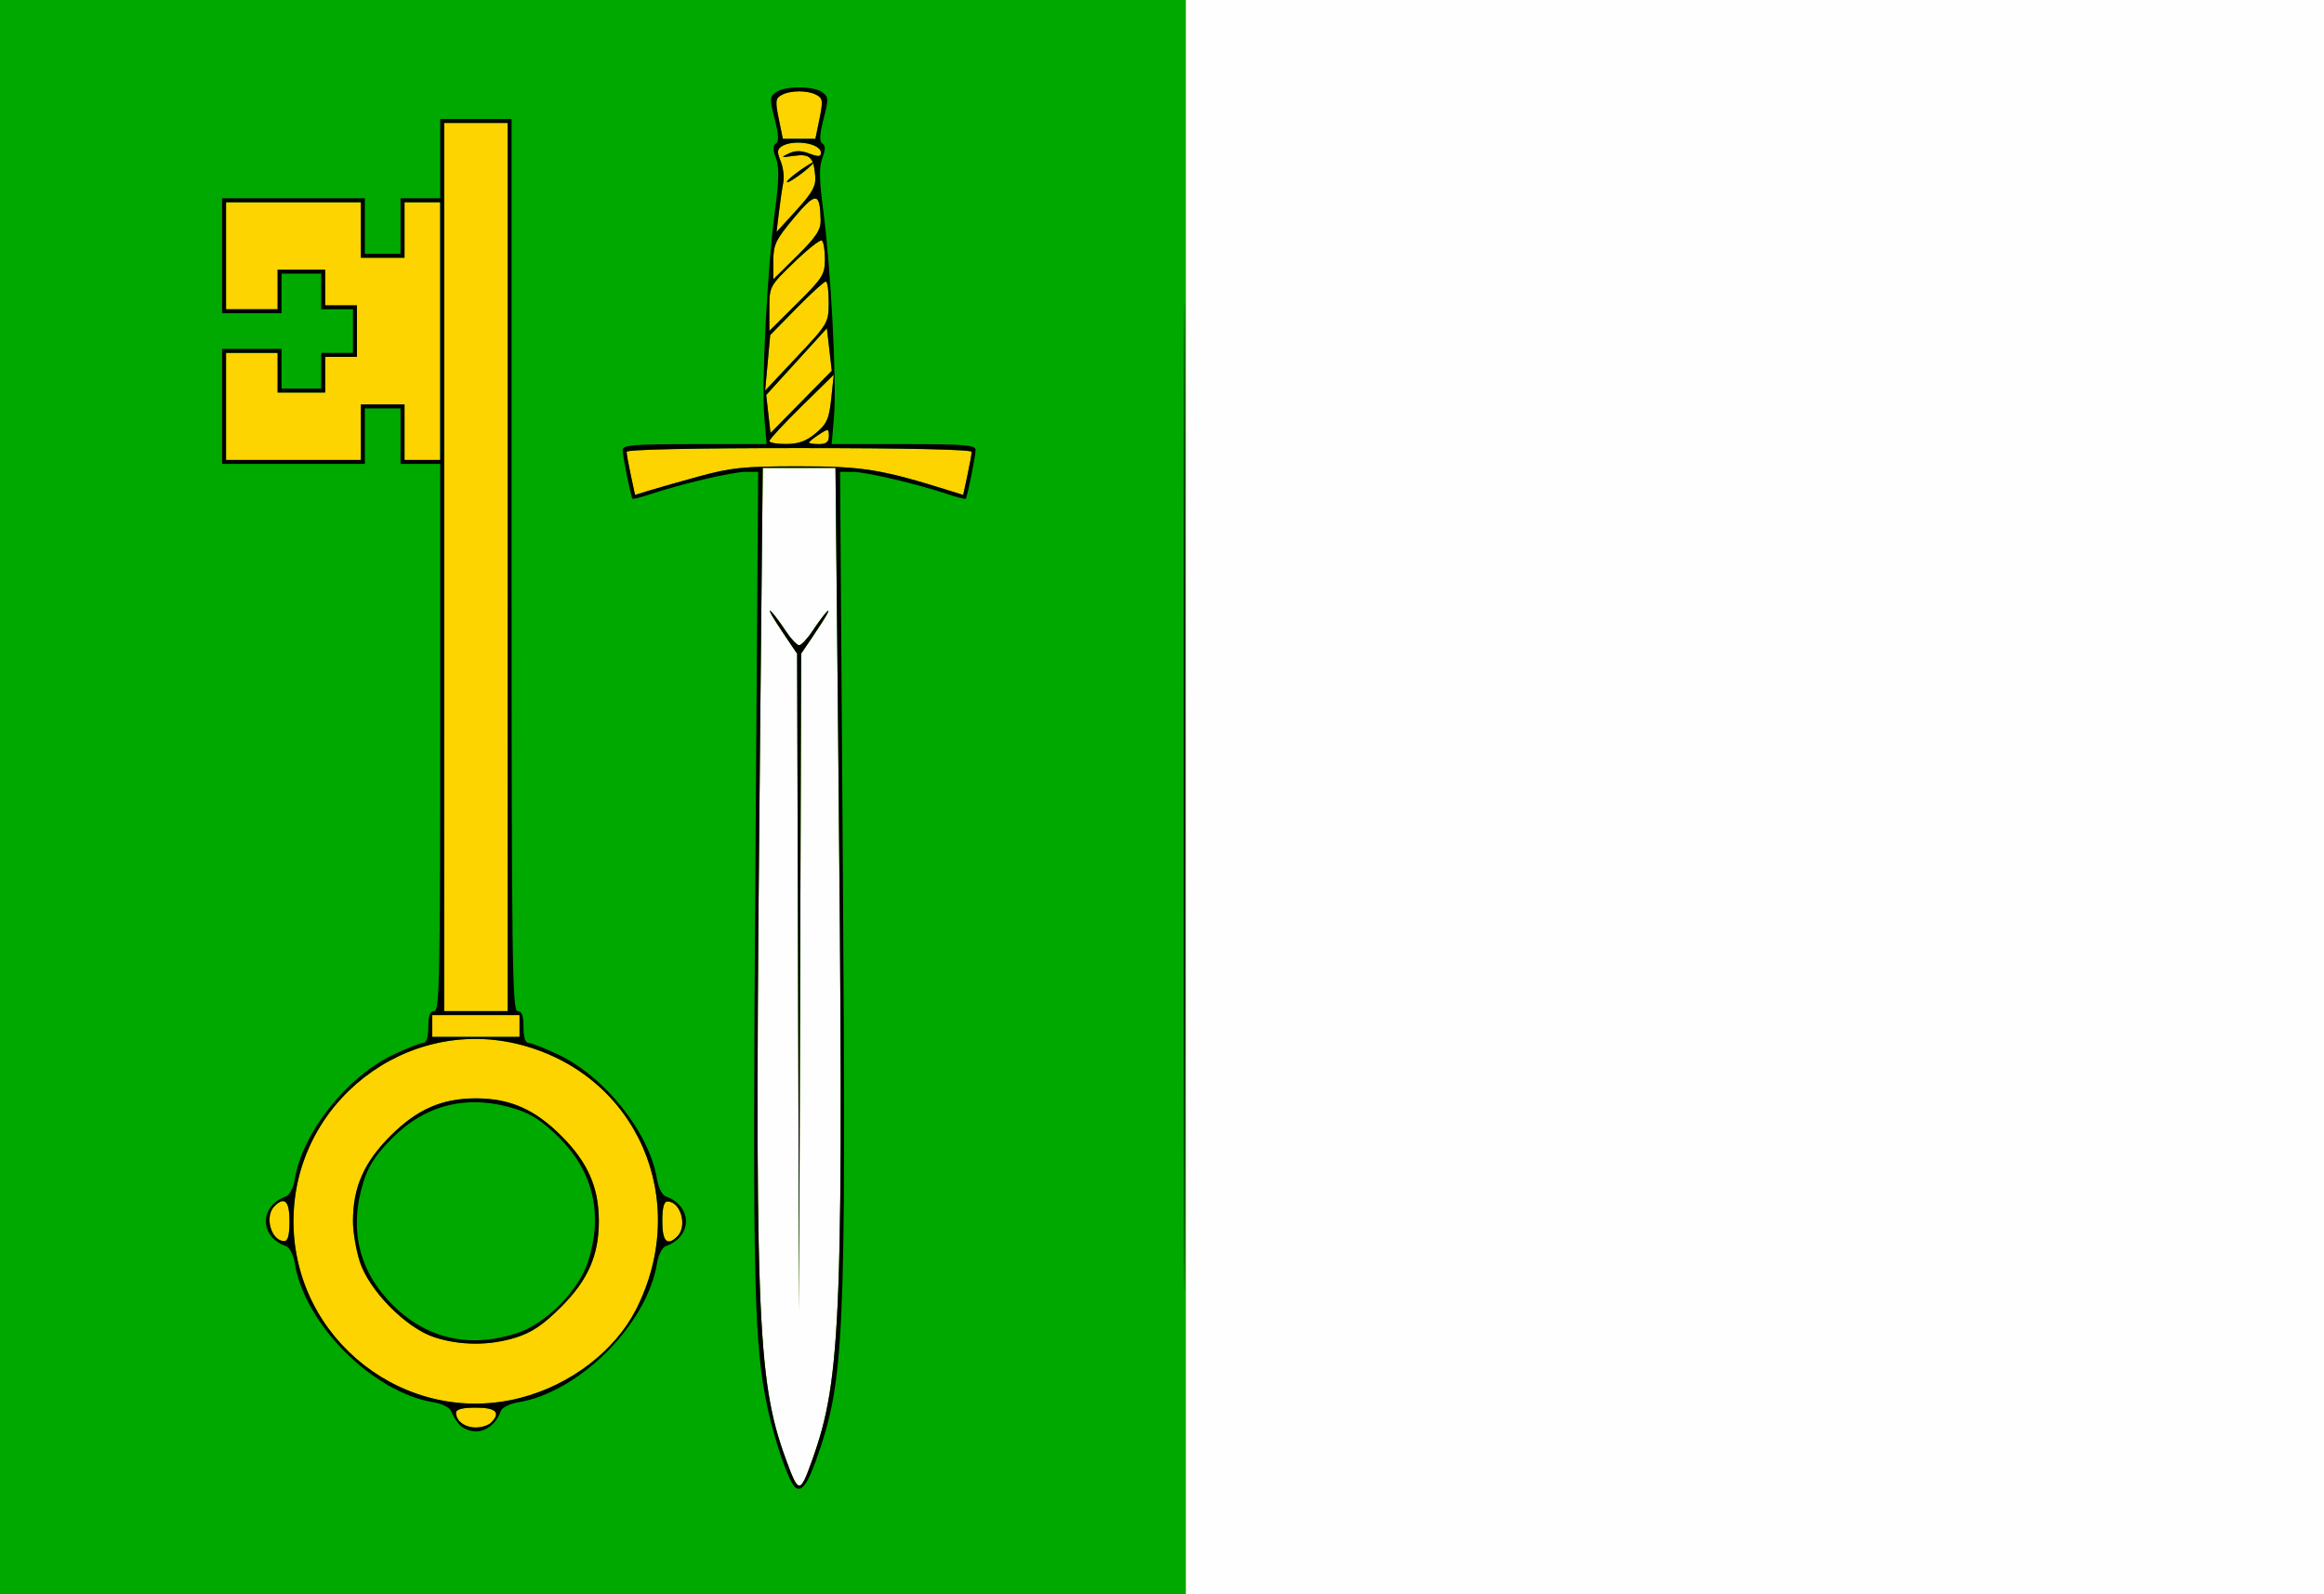
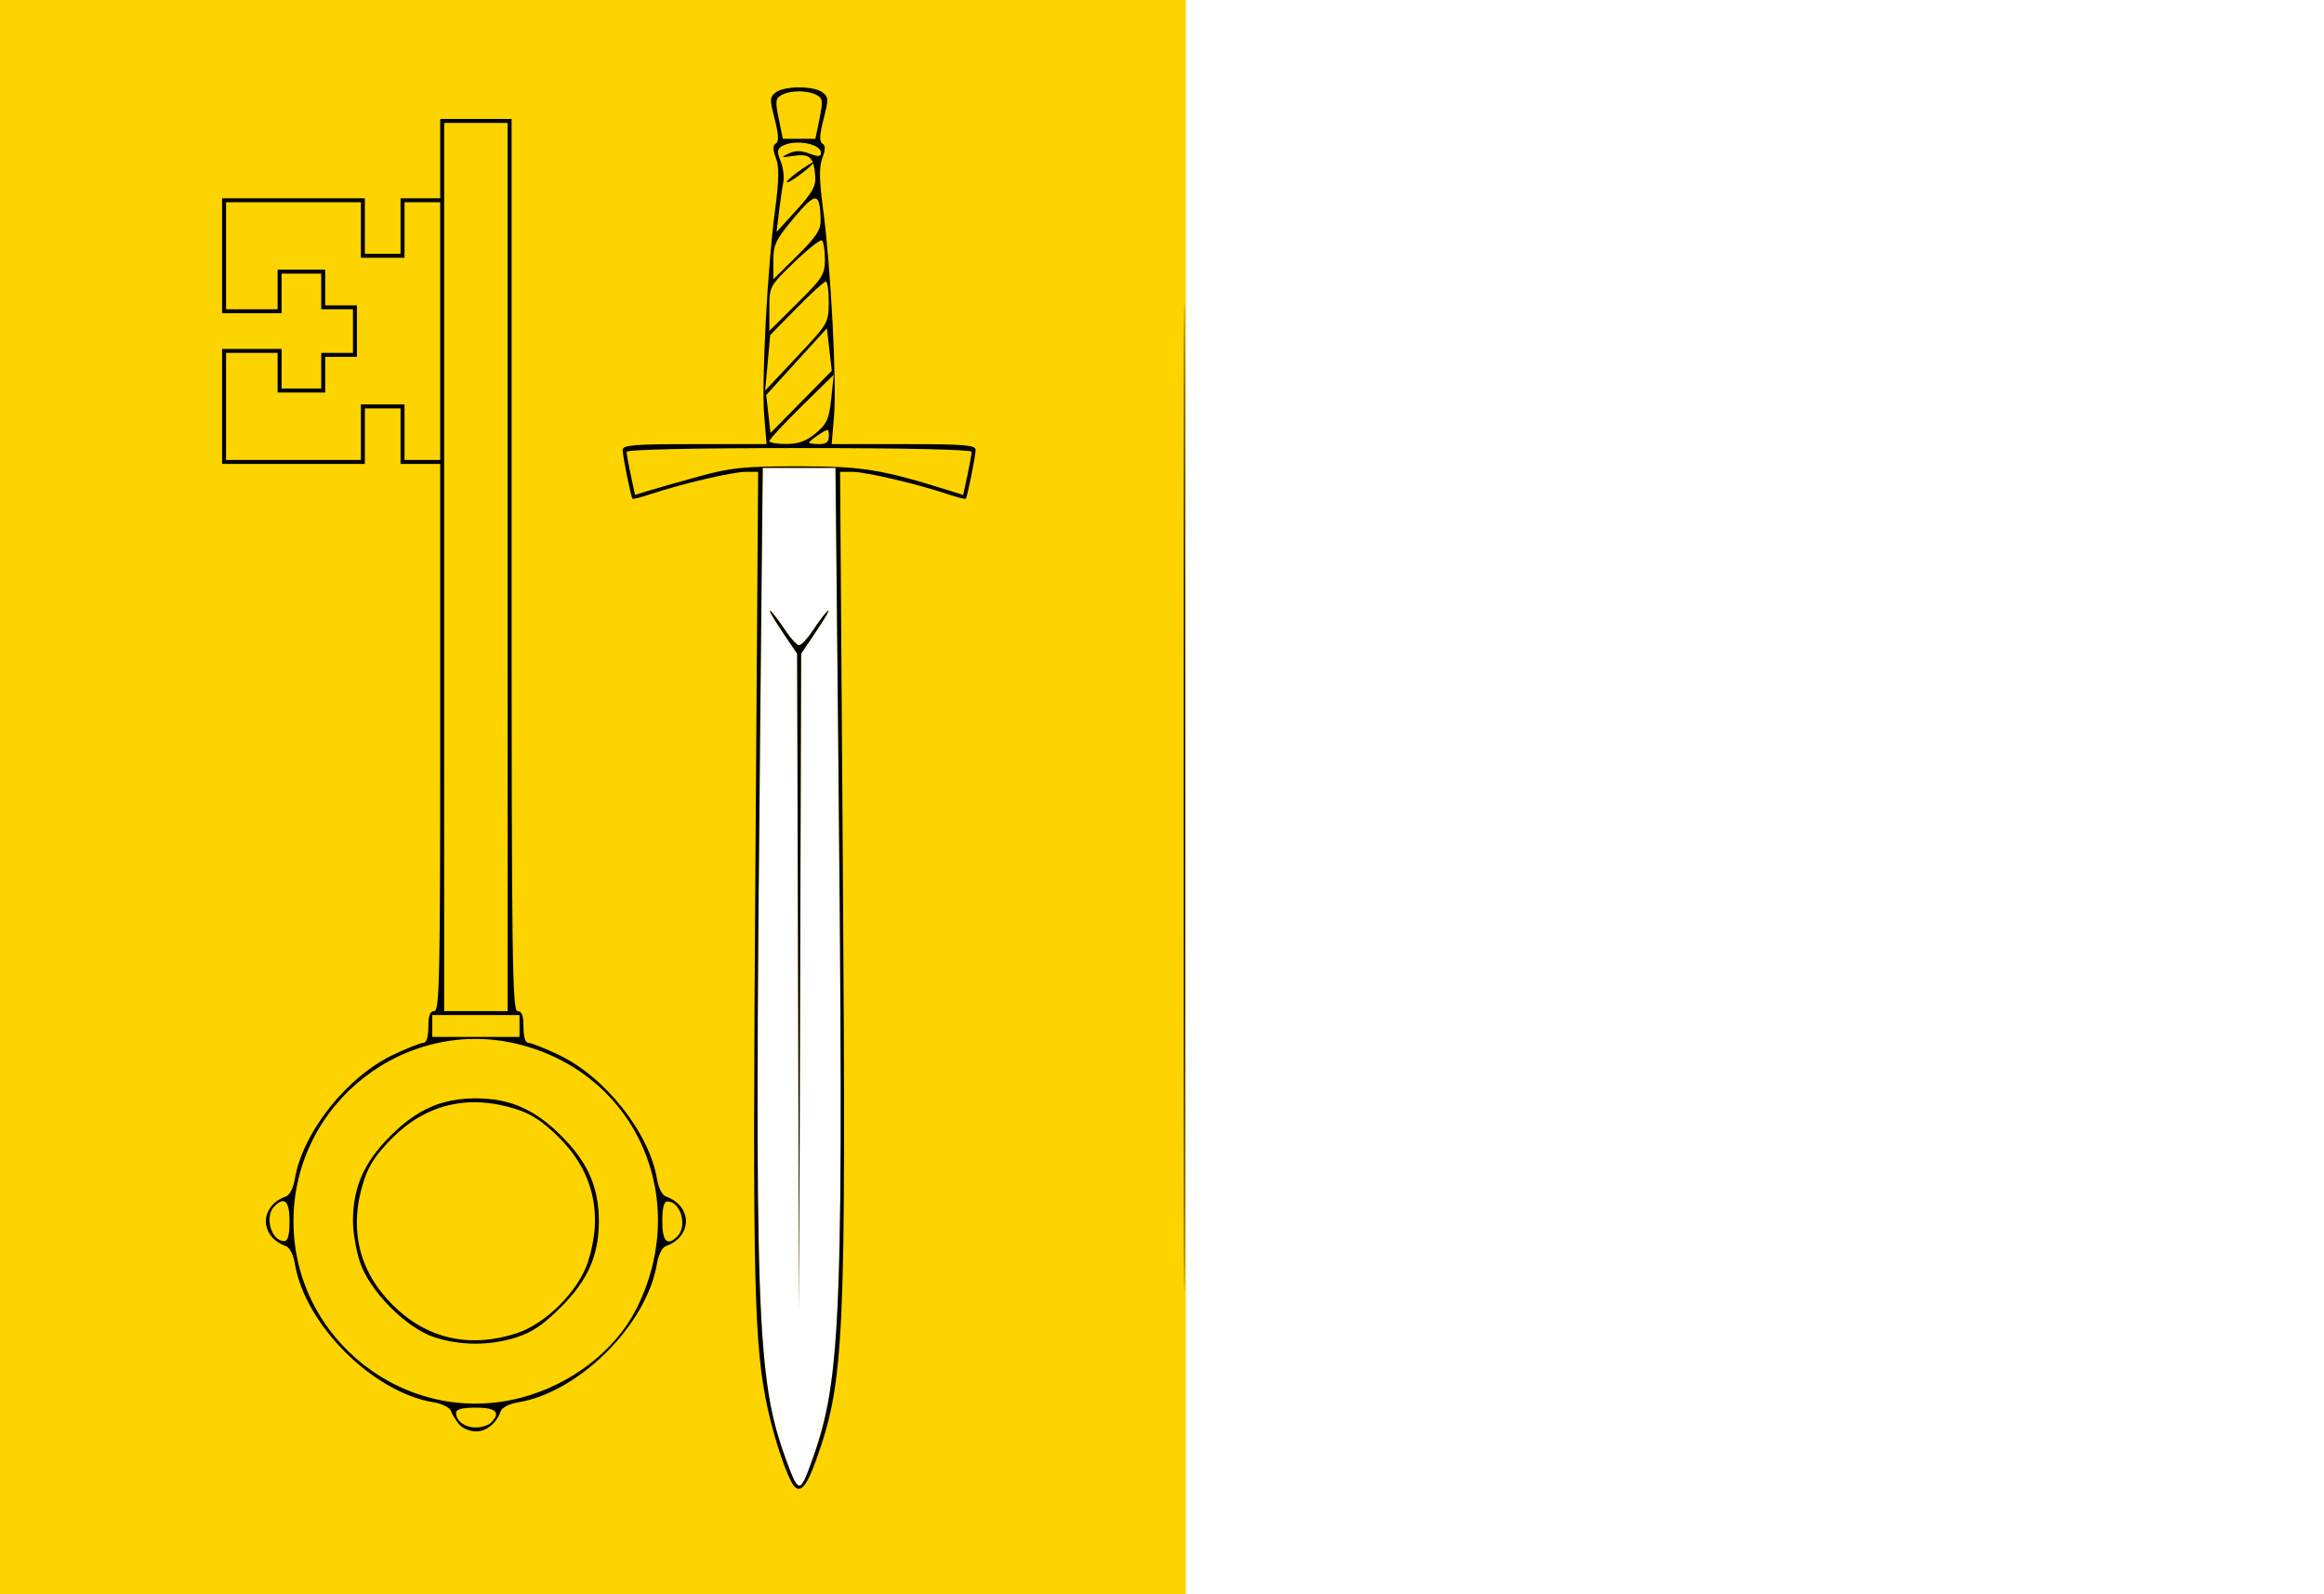
<svg xmlns="http://www.w3.org/2000/svg" xmlns:ns1="http://sodipodi.sourceforge.net/DTD/sodipodi-0.dtd" xmlns:ns2="http://www.inkscape.org/namespaces/inkscape" id="svg2462" ns1:version="0.32" ns2:version="0.46" width="586" height="402" version="1.0" ns1:docname="Albrechtice_vlajka.svg" ns2:output_extension="org.inkscape.output.svg.inkscape">
  <rect width="100%" height="100%" fill="#333333" stroke="none" />
  <defs id="defs2465">
    <ns2:perspective ns1:type="inkscape:persp3d" ns2:vp_x="0 : 526.18109 : 1" ns2:vp_y="0 : 1000 : 0" ns2:vp_z="744.09448 : 526.18109 : 1" ns2:persp3d-origin="372.04724 : 350.78739 : 1" id="perspective2469" />
  </defs>
  <ns1:namedview ns2:window-height="712" ns2:window-width="1024" ns2:pageshadow="2" ns2:pageopacity="0.0" guidetolerance="10.0" gridtolerance="10.0" objecttolerance="10.0" borderopacity="1.0" bordercolor="#666666" pagecolor="#ffffff" id="base" showgrid="false" ns2:zoom="0.92832765" ns2:cx="178.22659" ns2:cy="271.11788" ns2:window-x="-4" ns2:window-y="-4" ns2:current-layer="svg2462" />
  <g id="g2473">
    <path style="fill:#fefefe" d="M 0,201 L 0,0 L 293,0 L 586,0 L 586,201 L 586,402 L 293,402 L 0,402 L 0,201 z" id="path2481" />
    <path style="fill:#fed400" d="M 0,201 L 0,0 L 149.5,0 L 299,0 L 299,201 L 299,402 L 149.5,402 L 0,402 L 0,201 z M 204.773,368.281 C 212.269,347.275 212.802,332.362 211.335,184.75 L 210.672,118 L 201.5,118 L 192.328,118 L 191.665,184.75 C 190.203,331.907 190.76,347.708 198.13,367.934 C 201.371,376.831 201.715,376.849 204.773,368.281 z M 201.244,247.68 L 201,164.86 L 198.17,160.68 C 196.614,158.381 194.973,155.825 194.523,155 C 193.141,152.462 195.501,155.169 198.11,159.114 C 199.424,161.102 200.95,162.728 201.5,162.728 C 202.05,162.728 203.576,161.102 204.89,159.114 C 207.499,155.169 209.859,152.462 208.477,155 C 208.027,155.825 206.389,158.377 204.836,160.672 L 202.012,164.844 L 201.75,247.672 L 201.488,330.5 L 201.244,247.68 z" id="path2479" />
-     <path style="fill:#00a900" d="M 0,201 L 0,0 L 149.5,0 L 299,0 L 299,201 L 299,402 L 149.5,402 L 0,402 L 0,201 z M 204.773,368.281 C 212.269,347.275 212.802,332.362 211.335,184.75 L 210.672,118 L 201.5,118 L 192.328,118 L 191.665,184.75 C 190.203,331.907 190.76,347.708 198.13,367.934 C 201.371,376.831 201.715,376.849 204.773,368.281 z M 201.244,247.68 L 201,164.86 L 198.17,160.68 C 196.614,158.381 194.973,155.825 194.523,155 C 193.141,152.462 195.501,155.169 198.11,159.114 C 199.424,161.102 200.95,162.728 201.5,162.728 C 202.05,162.728 203.576,161.102 204.89,159.114 C 207.499,155.169 209.859,152.462 208.477,155 C 208.027,155.825 206.389,158.377 204.836,160.672 L 202.012,164.844 L 201.75,247.672 L 201.488,330.5 L 201.244,247.68 z M 123.8,358.8 C 126.355,356.245 125.111,355 120,355 C 116.564,355 115,355.407 115,356.3 C 115,358.38 117.19,360 120,360 C 121.43,360 123.14,359.46 123.8,358.8 z M 131.307,352.508 C 143.935,349.219 155.102,340.652 160.407,330.183 C 174.379,302.611 160.643,271.133 131.307,263.492 C 102.461,255.978 74,278.083 74,308 C 74,337.914 102.464,360.021 131.307,352.508 z M 109.5,337.237 C 102.344,334.89 93.021,325.415 90.706,318.135 C 89.768,315.185 89,310.624 89,308 C 89,299.433 91.755,293.157 98.456,286.456 C 105.157,279.755 111.433,277 120,277 C 128.567,277 134.843,279.755 141.544,286.456 C 148.245,293.157 151,299.433 151,308 C 151,316.567 148.245,322.843 141.544,329.544 C 136.976,334.112 134.19,336.005 130.135,337.294 C 123.493,339.406 116.052,339.385 109.5,337.237 z M 73,308 C 73,302.889 71.755,301.645 69.2,304.2 C 66.608,306.792 68.372,313 71.7,313 C 72.593,313 73,311.436 73,308 z M 170.8,311.8 C 173.392,309.208 171.628,303 168.3,303 C 167.407,303 167,304.564 167,308 C 167,313.111 168.245,314.355 170.8,311.8 z M 131,258.75 L 131,256 L 120,256 L 109,256 L 109,258.75 L 109,261.5 L 120,261.5 L 131,261.5 L 131,258.75 z M 128,143 L 128,31 L 120,31 L 112,31 L 112,143 L 112,255 L 120,255 L 128,255 L 128,143 z M 176,120.216 C 184.405,117.906 187.345,117.605 201.5,117.605 C 217.677,117.605 222.179,118.338 239.686,123.825 L 242.872,124.824 L 243.936,119.863 C 244.521,117.134 245,114.474 245,113.951 C 245,113.364 228.332,113 201.5,113 C 174.668,113 158,113.364 158,113.951 C 158,114.474 158.479,117.134 159.064,119.863 L 160.128,124.824 L 163.314,123.825 C 165.066,123.276 170.775,121.652 176,120.216 z M 91,109 L 91,102 L 96.5,102 L 102,102 L 102,109 L 102,116 L 106.5,116 L 111,116 L 111,83.5 L 111,51 L 106.5,51 L 102,51 L 102,58 L 102,65 L 96.5,65 L 91,65 L 91,58 L 91,51 L 74,51 L 57,51 L 57,64.5 L 57,78 L 63.5,78 L 70,78 L 70,73 L 70,68 L 76,68 L 82,68 L 82,72.5 L 82,77 L 86,77 L 90,77 L 90,83.5 L 90,90 L 86,90 L 82,90 L 82,94.5 L 82,99 L 76,99 L 70,99 L 70,94 L 70,89 L 63.5,89 L 57,89 L 57,102.5 L 57,116 L 74,116 L 91,116 L 91,109 z M 205.732,109.223 C 208.505,106.887 209.054,105.647 209.601,100.5 L 210.238,94.5 L 202.119,102.477 C 197.654,106.864 194,110.801 194,111.227 C 194,111.652 195.912,111.988 198.25,111.973 C 201.393,111.953 203.342,111.237 205.732,109.223 z M 209,109.977 C 209,108.049 208.883,108.031 206.5,109.592 C 205.125,110.493 204,111.403 204,111.615 C 204,111.827 205.125,112 206.5,112 C 208.343,112 209,111.468 209,109.977 z M 209.115,88.144 L 208.5,82.788 L 200.851,91.2 L 193.202,99.612 L 193.742,104.407 L 194.283,109.202 L 202.007,101.351 L 209.731,93.5 L 209.115,88.144 z M 208.965,76.25 C 208.984,73.362 208.65,71 208.223,71 C 207.796,71 204.467,74.037 200.826,77.75 L 194.207,84.5 L 193.57,91.5 L 192.933,98.5 L 200.932,90 C 208.81,81.627 208.93,81.421 208.965,76.25 z M 208,65.336 C 208,63.016 207.651,60.902 207.225,60.639 C 206.798,60.375 203.648,62.867 200.225,66.176 C 194.042,72.152 194,72.23 194,77.819 L 194,83.446 L 201,76.5 C 207.462,70.087 208,69.23 208,65.336 z M 206.93,55.531 C 206.764,48.392 205.753,48.307 200.192,54.961 C 195.578,60.483 195,61.69 195,65.806 L 195,70.437 L 201,64.5 C 205.797,59.753 206.986,57.955 206.93,55.531 z M 205.563,44.4 C 205.162,39.617 204.196,38.714 200.123,39.309 C 196.917,39.778 196.769,39.711 198.831,38.731 C 200.531,37.922 201.951,37.92 204.081,38.724 C 206.379,39.592 207,39.548 207,38.52 C 207,36.141 200.086,35.026 197.09,36.923 C 195.953,37.643 195.905,38.363 196.844,40.658 C 197.483,42.221 197.783,44.625 197.509,46 C 197.235,47.375 196.742,50.75 196.413,53.5 L 195.816,58.5 L 200.82,53 C 204.864,48.554 205.773,46.906 205.563,44.4 z M 201,43.5 C 202.864,42.125 204.639,41.002 204.944,41.005 C 205.888,41.013 199.56,45.926 198.556,45.964 C 198.036,45.984 199.136,44.875 201,43.5 z M 206.64,29.948 C 207.552,25.497 207.464,24.784 205.903,23.948 C 203.631,22.732 199.369,22.732 197.097,23.948 C 195.536,24.784 195.448,25.497 196.36,29.948 L 197.395,35 L 201.5,35 L 205.605,35 L 206.64,29.948 z" id="path2477" />
    <path style="fill:#000000" d="M 298.49,201 C 298.49,90.175 298.607,44.837 298.75,100.25 C 298.893,155.662 298.893,246.338 298.75,301.75 C 298.607,357.163 298.49,311.825 298.49,201 z M 200.208,374.75 C 198.584,372.794 195.334,363.281 193.631,355.5 C 190.086,339.3 189.739,324.505 190.464,220.25 L 191.167,119 L 188,119 C 184.72,119 171.774,122.035 164.117,124.599 C 161.706,125.406 159.622,125.939 159.485,125.783 C 159.075,125.316 157,115.016 157,113.451 C 157,112.236 159.956,112 175.145,112 L 193.29,112 L 192.699,104.955 C 191.989,96.486 193.503,67.498 195.403,53.178 C 196.439,45.368 196.499,42.133 195.65,39.883 C 194.829,37.708 194.825,36.721 195.637,36.205 C 196.438,35.696 196.354,33.976 195.334,30.015 C 194.04,24.994 194.067,24.424 195.652,23.265 C 197.885,21.632 205.115,21.632 207.348,23.265 C 208.933,24.424 208.96,24.994 207.666,30.015 C 206.646,33.976 206.562,35.696 207.363,36.205 C 208.175,36.721 208.171,37.708 207.35,39.883 C 206.501,42.133 206.561,45.368 207.597,53.178 C 209.497,67.498 211.011,96.486 210.301,104.955 L 209.71,112 L 227.855,112 C 243.044,112 246,112.236 246,113.451 C 246,115.016 243.925,125.316 243.515,125.783 C 243.378,125.939 241.294,125.406 238.883,124.599 C 231.226,122.035 218.28,119 215,119 L 211.833,119 L 212.536,220.25 C 213.359,338.659 212.926,348.147 205.783,368.234 C 203.46,374.765 201.815,376.688 200.208,374.75 z M 204.773,368.281 C 212.269,347.275 212.802,332.362 211.335,184.75 L 210.672,118 L 201.5,118 L 192.328,118 L 191.665,184.75 C 190.203,331.907 190.76,347.708 198.13,367.934 C 201.371,376.831 201.715,376.849 204.773,368.281 z M 201.244,247.68 L 201,164.86 L 198.17,160.68 C 196.614,158.381 194.973,155.825 194.523,155 C 193.141,152.462 195.501,155.169 198.11,159.114 C 199.424,161.102 200.95,162.728 201.5,162.728 C 202.05,162.728 203.576,161.102 204.89,159.114 C 207.499,155.169 209.859,152.462 208.477,155 C 208.027,155.825 206.389,158.377 204.836,160.672 L 202.012,164.844 L 201.75,247.672 L 201.488,330.5 L 201.244,247.68 z M 176,120.216 C 184.405,117.906 187.345,117.605 201.5,117.605 C 217.677,117.605 222.179,118.338 239.686,123.825 L 242.872,124.824 L 243.936,119.863 C 244.521,117.134 245,114.474 245,113.951 C 245,113.364 228.332,113 201.5,113 C 174.668,113 158,113.364 158,113.951 C 158,114.474 158.479,117.134 159.064,119.863 L 160.128,124.824 L 163.314,123.825 C 165.066,123.276 170.775,121.652 176,120.216 z M 205.732,109.223 C 208.505,106.887 209.054,105.647 209.601,100.5 L 210.238,94.5 L 202.119,102.477 C 197.654,106.864 194,110.801 194,111.227 C 194,111.652 195.912,111.988 198.25,111.973 C 201.393,111.953 203.342,111.237 205.732,109.223 z M 209,109.977 C 209,108.049 208.883,108.031 206.5,109.592 C 205.125,110.493 204,111.403 204,111.615 C 204,111.827 205.125,112 206.5,112 C 208.343,112 209,111.468 209,109.977 z M 209.115,88.144 L 208.5,82.788 L 200.851,91.2 L 193.202,99.612 L 193.742,104.407 L 194.283,109.202 L 202.007,101.351 L 209.731,93.5 L 209.115,88.144 z M 208.965,76.25 C 208.984,73.362 208.65,71 208.223,71 C 207.796,71 204.467,74.037 200.826,77.75 L 194.207,84.5 L 193.57,91.5 L 192.933,98.5 L 200.932,90 C 208.81,81.627 208.93,81.421 208.965,76.25 z M 208,65.336 C 208,63.016 207.651,60.902 207.225,60.639 C 206.798,60.375 203.648,62.867 200.225,66.176 C 194.042,72.152 194,72.23 194,77.819 L 194,83.446 L 201,76.5 C 207.462,70.087 208,69.23 208,65.336 z M 206.93,55.531 C 206.764,48.392 205.753,48.307 200.192,54.961 C 195.578,60.483 195,61.69 195,65.806 L 195,70.437 L 201,64.5 C 205.797,59.753 206.986,57.955 206.93,55.531 z M 205.563,44.4 C 205.162,39.617 204.196,38.714 200.123,39.309 C 196.917,39.778 196.769,39.711 198.831,38.731 C 200.531,37.922 201.951,37.92 204.081,38.724 C 206.379,39.592 207,39.548 207,38.52 C 207,36.141 200.086,35.026 197.09,36.923 C 195.953,37.643 195.905,38.363 196.844,40.658 C 197.483,42.221 197.783,44.625 197.509,46 C 197.235,47.375 196.742,50.75 196.413,53.5 L 195.816,58.5 L 200.82,53 C 204.864,48.554 205.773,46.906 205.563,44.4 z M 201,43.5 C 202.864,42.125 204.639,41.002 204.944,41.005 C 205.888,41.013 199.56,45.926 198.556,45.964 C 198.036,45.984 199.136,44.875 201,43.5 z M 206.64,29.948 C 207.552,25.497 207.464,24.784 205.903,23.948 C 203.631,22.732 199.369,22.732 197.097,23.948 C 195.536,24.784 195.448,25.497 196.36,29.948 L 197.395,35 L 201.5,35 L 205.605,35 L 206.64,29.948 z M 115.807,359.25 C 114.98,358.288 114.049,356.776 113.738,355.892 C 113.414,354.971 111.531,354.015 109.336,353.656 C 93.996,351.149 76.851,334.004 74.344,318.664 C 73.985,316.469 73.029,314.586 72.108,314.262 C 65.353,311.884 65.353,304.116 72.108,301.738 C 73.029,301.414 73.985,299.531 74.344,297.336 C 76.249,285.682 87.456,271.538 99.179,265.992 C 102.655,264.347 106.062,263.001 106.75,263.001 C 107.542,263 108,261.533 108,259 C 108,256.111 108.417,255 109.5,255 C 110.819,255 111,246.667 111,186 L 111,117 L 106,117 L 101,117 L 101,110 L 101,103 L 96.5,103 L 92,103 L 92,110 L 92,117 L 74,117 L 56,117 L 56,102.5 L 56,88 L 63.5,88 L 71,88 L 71,93 L 71,98 L 76,98 L 81,98 L 81,93.5 L 81,89 L 85,89 L 89,89 L 89,83.5 L 89,78 L 85,78 L 81,78 L 81,73.5 L 81,69 L 76,69 L 71,69 L 71,74 L 71,79 L 63.5,79 L 56,79 L 56,64.5 L 56,50 L 74,50 L 92,50 L 92,57 L 92,64 L 96.5,64 L 101,64 L 101,57 L 101,50 L 106,50 L 111,50 L 111,40 L 111,30 L 120,30 L 129,30 L 129,142.5 C 129,241.833 129.176,255 130.5,255 C 131.583,255 132,256.111 132,259 C 132,261.533 132.458,263 133.25,263.001 C 133.938,263.001 137.345,264.347 140.821,265.992 C 152.544,271.538 163.751,285.682 165.656,297.336 C 166.015,299.531 166.971,301.414 167.892,301.738 C 174.647,304.116 174.647,311.884 167.892,314.262 C 166.971,314.586 166.015,316.469 165.656,318.664 C 163.149,334.004 146.004,351.149 130.664,353.656 C 128.469,354.015 126.586,354.971 126.262,355.892 C 125.183,358.956 122.678,361 120,361 C 118.52,361 116.634,360.212 115.807,359.25 z M 123.8,358.8 C 126.355,356.245 125.111,355 120,355 C 116.564,355 115,355.407 115,356.3 C 115,358.38 117.19,360 120,360 C 121.43,360 123.14,359.46 123.8,358.8 z M 131.307,352.508 C 143.935,349.219 155.102,340.652 160.407,330.183 C 174.379,302.611 160.643,271.133 131.307,263.492 C 102.461,255.978 74,278.083 74,308 C 74,337.914 102.464,360.021 131.307,352.508 z M 109.5,337.237 C 102.344,334.89 93.021,325.415 90.706,318.135 C 89.768,315.185 89,310.624 89,308 C 89,299.433 91.755,293.157 98.456,286.456 C 105.157,279.755 111.433,277 120,277 C 128.567,277 134.843,279.755 141.544,286.456 C 148.245,293.157 151,299.433 151,308 C 151,316.567 148.245,322.843 141.544,329.544 C 136.976,334.112 134.19,336.005 130.135,337.294 C 123.493,339.406 116.052,339.385 109.5,337.237 z M 130.135,336.29 C 137.577,333.917 145.917,325.577 148.29,318.135 C 152.09,306.214 149.605,295.525 141.04,286.96 C 136.965,282.886 134.081,280.968 130.135,279.71 C 118.214,275.91 107.525,278.395 98.96,286.96 C 94.886,291.035 92.968,293.919 91.71,297.865 C 87.91,309.785 90.395,320.472 98.96,329.044 C 107.49,337.581 118.245,340.08 130.135,336.29 z M 73,308 C 73,302.889 71.755,301.645 69.2,304.2 C 66.608,306.792 68.372,313 71.7,313 C 72.593,313 73,311.436 73,308 z M 170.8,311.8 C 173.392,309.208 171.628,303 168.3,303 C 167.407,303 167,304.564 167,308 C 167,313.111 168.245,314.355 170.8,311.8 z M 131,258.75 L 131,256 L 120,256 L 109,256 L 109,258.75 L 109,261.5 L 120,261.5 L 131,261.5 L 131,258.75 z M 128,143 L 128,31 L 120,31 L 112,31 L 112,143 L 112,255 L 120,255 L 128,255 L 128,143 z M 91,109 L 91,102 L 96.5,102 L 102,102 L 102,109 L 102,116 L 106.5,116 L 111,116 L 111,83.5 L 111,51 L 106.5,51 L 102,51 L 102,58 L 102,65 L 96.5,65 L 91,65 L 91,58 L 91,51 L 74,51 L 57,51 L 57,64.5 L 57,78 L 63.5,78 L 70,78 L 70,73 L 70,68 L 76,68 L 82,68 L 82,72.5 L 82,77 L 86,77 L 90,77 L 90,83.5 L 90,90 L 86,90 L 82,90 L 82,94.5 L 82,99 L 76,99 L 70,99 L 70,94 L 70,89 L 63.5,89 L 57,89 L 57,102.5 L 57,116 L 74,116 L 91,116 L 91,109 z" id="path2475" />
  </g>
</svg>